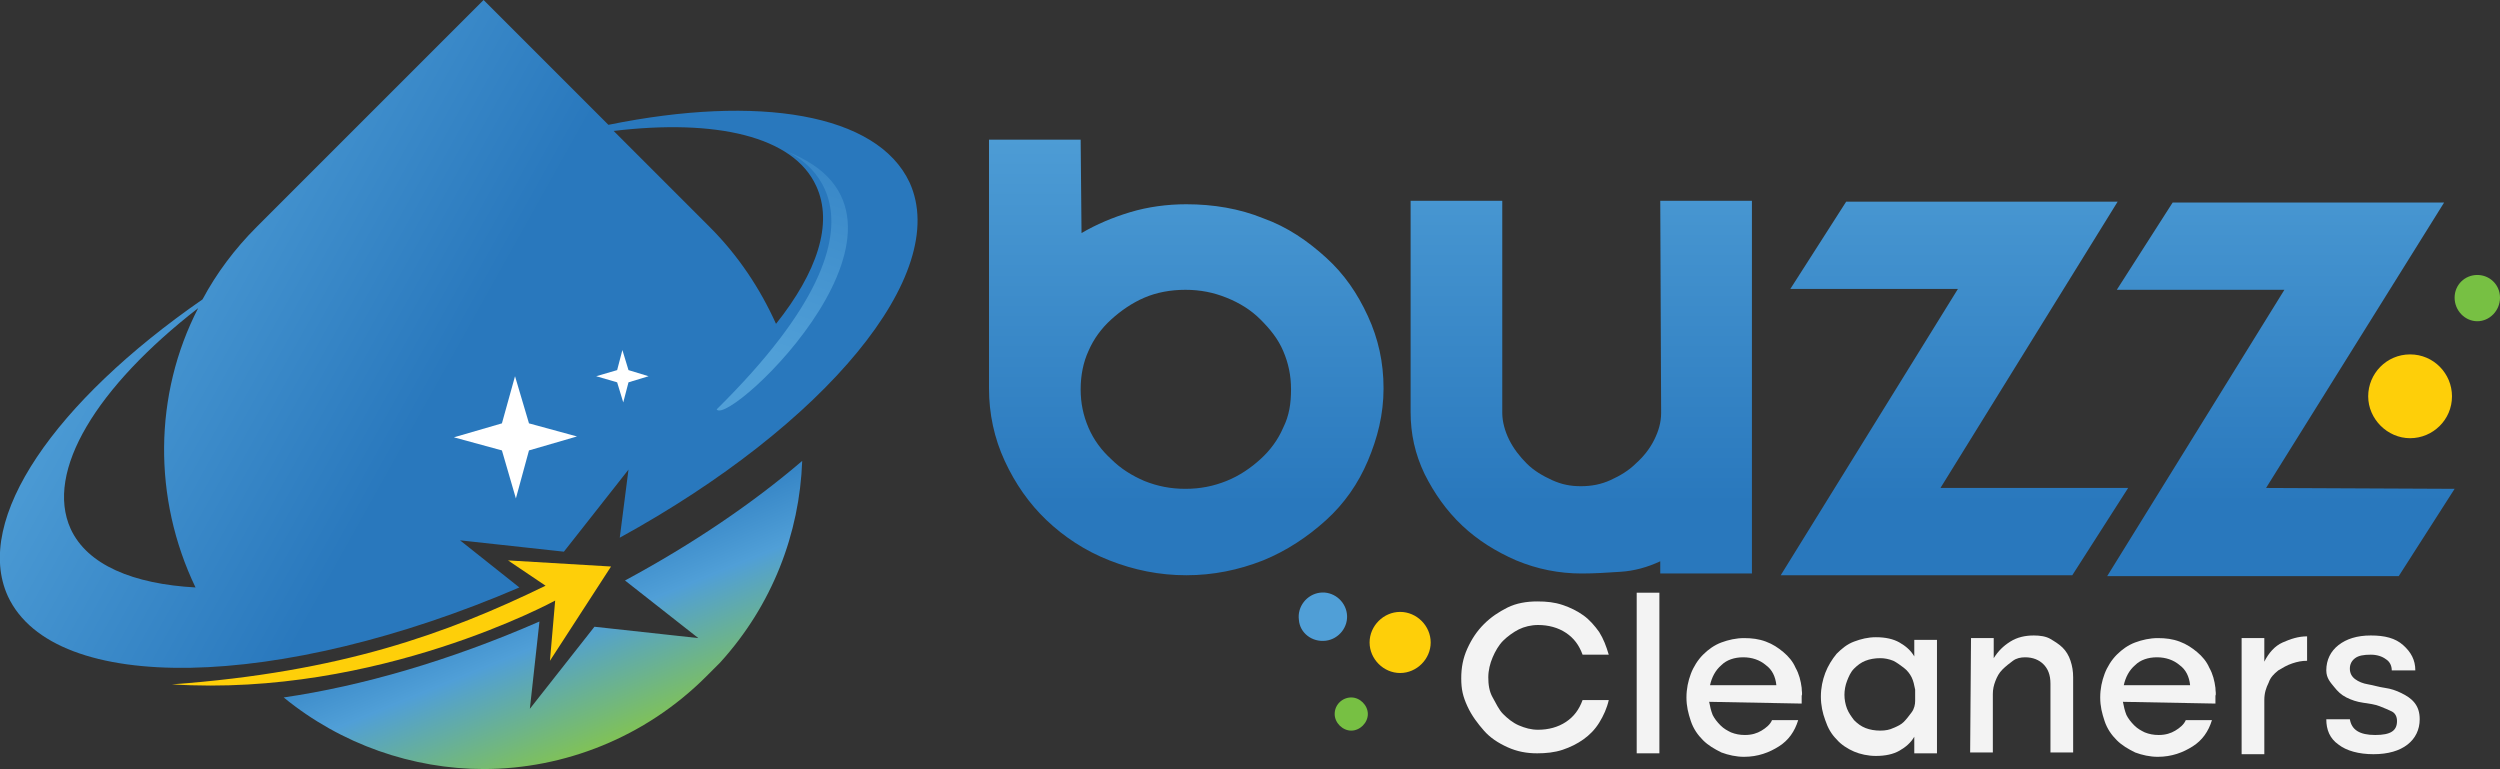
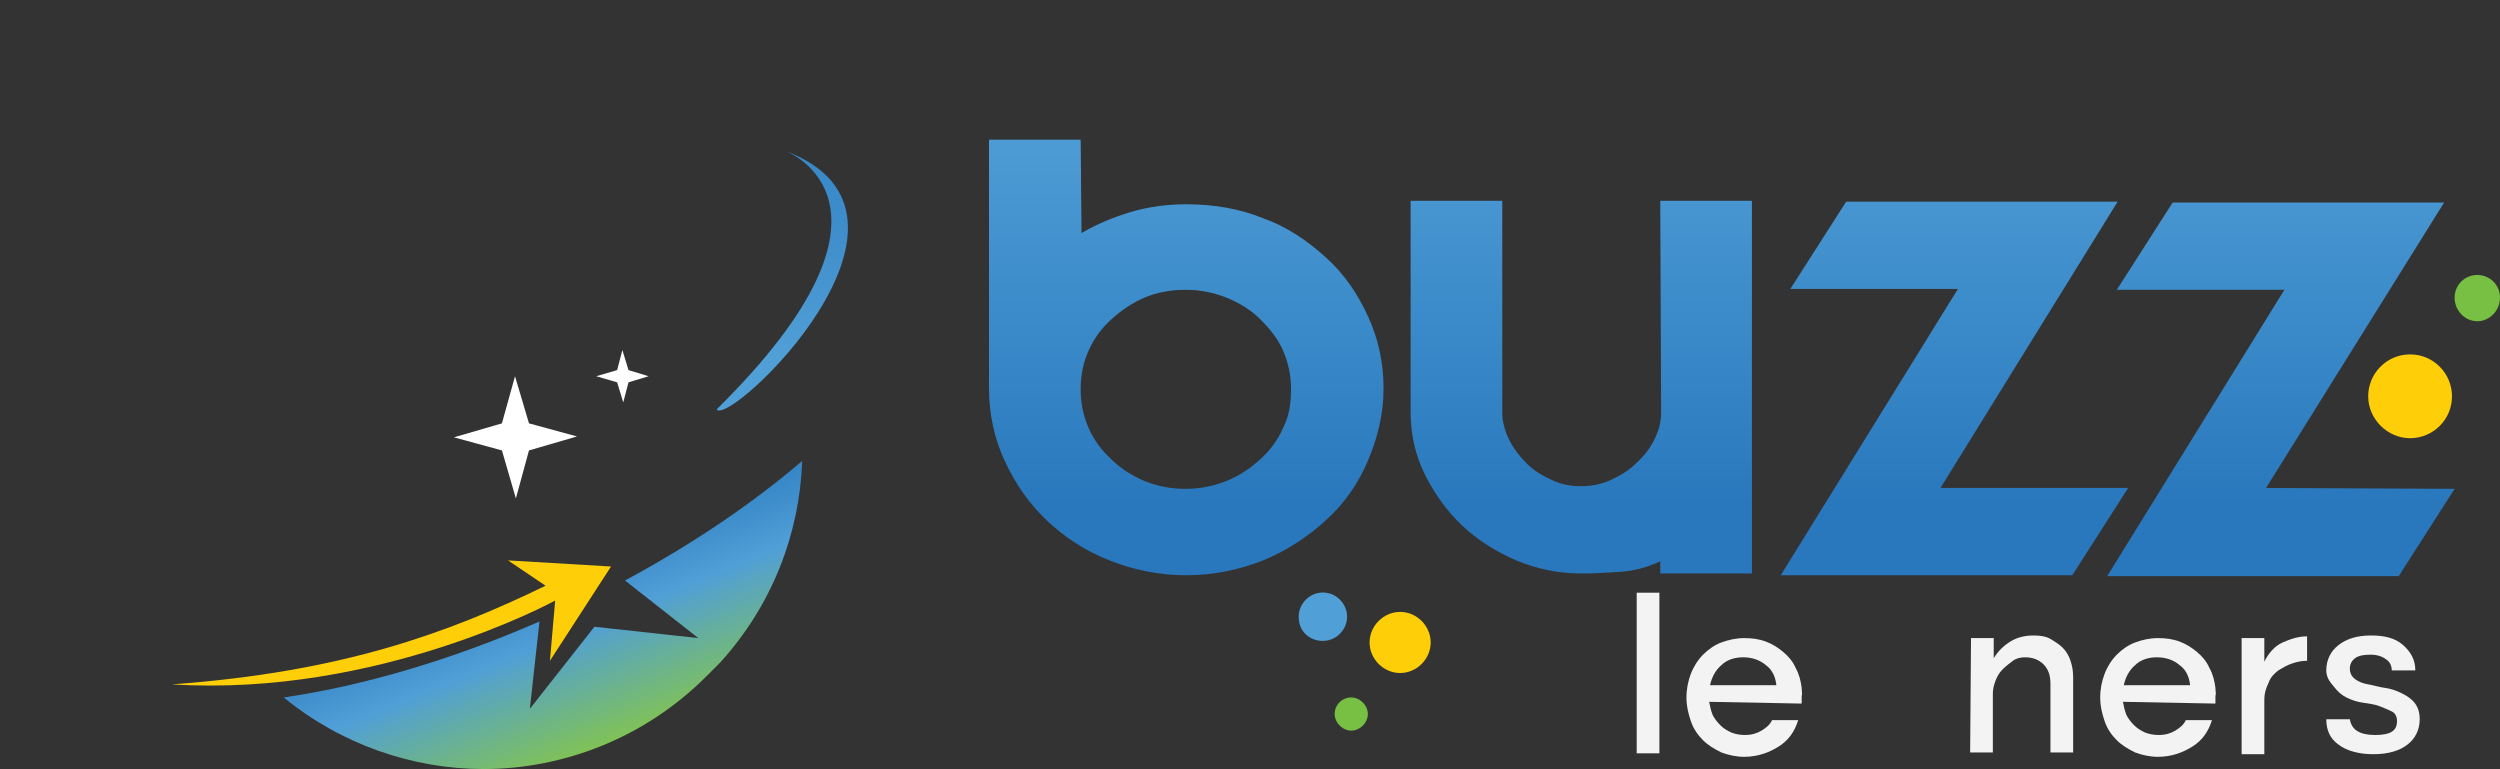
<svg xmlns="http://www.w3.org/2000/svg" version="1.1" id="Layer_1" x="0px" y="0px" viewBox="0 0 286.4 88.1" style="enable-background:new 0 0 286.4 88.1;" xml:space="preserve">
  <rect x="0" y="0" width="286.4" height="88.1" fill="#333333" stroke="none" />
  <style type="text/css">
	.st0{fill:url(#SVGID_1_);}
	.st1{fill:#FECF09;}
	.st2{fill:#77C043;}
	.st3{fill:#509FD7;}
	.st4{fill:url(#SVGID_00000014605213634239654780000008390162169837814956_);}
	.st5{fill:url(#SVGID_00000110469614346991161030000007162493372864485767_);}
	.st6{fill:#FFFFFF;}
	.st7{fill:url(#SVGID_00000157302839911224233000000001544198140700899744_);}
	.st8{fill:#F3F3F3;}
</style>
  <g id="Layer_1-2">
    <g>
      <linearGradient id="SVGID_1_" gradientUnits="userSpaceOnUse" x1="197.266" y1="714.42" x2="197.266" y2="759.67" gradientTransform="matrix(1 0 0 1 0 -702)">
        <stop offset="0" style="stop-color:#509FD7" />
        <stop offset="1" style="stop-color:#2978BD" />
      </linearGradient>
      <path class="st0" d="M151.9,29.5c-2.1-1.9-4.4-3.5-7.2-4.5c-2.7-1.1-5.7-1.6-8.8-1.6c-2.2,0-4.4,0.3-6.4,0.9s-3.9,1.4-5.6,2.4    L123.8,16h-10.5v28.5c0,2.9,0.6,5.7,1.8,8.3s2.8,4.9,4.8,6.8s4.4,3.5,7.2,4.6c2.8,1.1,5.7,1.7,8.8,1.7s6-0.6,8.8-1.7    c2.7-1.1,5.1-2.7,7.2-4.6c2.1-1.9,3.7-4.2,4.8-6.8s1.8-5.3,1.8-8.3s-0.6-5.7-1.8-8.3S154,31.4,151.9,29.5L151.9,29.5z M147,49    c-0.6,1.4-1.5,2.6-2.6,3.6s-2.4,1.9-3.9,2.5s-3,0.9-4.7,0.9s-3.2-0.3-4.7-0.9c-1.4-0.6-2.7-1.4-3.8-2.5c-1.1-1-2-2.2-2.6-3.6    c-0.6-1.4-0.9-2.8-0.9-4.4s0.3-3.1,0.9-4.4c0.6-1.4,1.5-2.6,2.6-3.6c1.1-1,2.4-1.9,3.8-2.5s3-0.9,4.7-0.9s3.2,0.3,4.7,0.9    s2.8,1.4,3.9,2.5s2,2.2,2.6,3.6c0.6,1.4,0.9,2.8,0.9,4.4S147.7,47.6,147,49z M222.3,55.9l20.3-32.8h-31.1l-6.4,10h19.2L204,65.9    h33.4l6.4-10H222.3z M190.3,47.3c0,1.1-0.3,2.1-0.8,3.1s-1.2,1.9-2.1,2.7c-0.8,0.8-1.8,1.4-2.9,1.9c-1.1,0.5-2.2,0.7-3.4,0.7    s-2.2-0.2-3.3-0.7s-2.1-1.1-2.9-1.9s-1.5-1.7-2-2.7s-0.8-2.1-0.8-3.1V23h-10.5v24.2c0,2.5,0.5,4.8,1.6,7.1    c1.1,2.2,2.5,4.2,4.3,5.9s3.9,3,6.2,4c2.4,1,4.9,1.5,7.5,1.5c1.5,0,3-0.1,4.5-0.2s3-0.5,4.5-1.2v1.4h10.5V23h-10.5L190.3,47.3    L190.3,47.3z M259.6,55.9L280,23.2h-31.1l-6.4,10h19.2L241.4,66h33.4l6.4-10L259.6,55.9L259.6,55.9z" />
      <path class="st1" d="M280.9,45.4c0,2.7-2.2,4.8-4.8,4.8s-4.8-2.2-4.8-4.8s2.1-4.8,4.8-4.8S280.9,42.8,280.9,45.4z" />
      <path class="st2" d="M286.4,34.1c0,1.5-1.2,2.7-2.6,2.7s-2.6-1.2-2.6-2.7s1.2-2.6,2.6-2.6S286.4,32.6,286.4,34.1z" />
      <path class="st1" d="M156.9,73.6c0-1.9,1.6-3.5,3.5-3.5s3.5,1.6,3.5,3.5s-1.6,3.5-3.5,3.5S156.9,75.5,156.9,73.6z" />
      <path class="st2" d="M152.9,81.8c0-1.1,0.9-1.9,1.9-1.9s1.9,0.9,1.9,1.9s-0.9,1.9-1.9,1.9S152.9,82.8,152.9,81.8z" />
      <path class="st3" d="M148.8,71c-0.2-1.5,0.9-2.9,2.4-3.1s2.9,0.9,3.1,2.4c0.2,1.5-0.9,2.9-2.4,3.1C150.3,73.6,148.9,72.5,148.8,71    z" />
      <linearGradient id="SVGID_00000180328619658364190520000007829206705555155363_" gradientUnits="userSpaceOnUse" x1="70.175" y1="787.804" x2="60.406" y2="763.924" gradientTransform="matrix(1 0 0 1 0 -702)">
        <stop offset="0" style="stop-color:#83C44F" />
        <stop offset="0.55" style="stop-color:#509FD7" />
        <stop offset="1" style="stop-color:#2978BD" />
      </linearGradient>
      <path style="fill:url(#SVGID_00000180328619658364190520000007829206705555155363_);" d="M80,73.1l-11.9-1.3l-7.4,9.4l1.1-10    c-10.3,4.5-20.4,7.4-29.3,8.7c6.6,5.4,14.8,8.2,22.9,8.2c9.2,0,18.5-3.6,25.5-10.6l1.6-1.6c6-6.6,9.1-14.8,9.4-23.1    c-5.6,4.8-12.5,9.5-20.3,13.7C71.6,66.5,80,73.1,80,73.1z" />
      <linearGradient id="SVGID_00000070120363735485384030000014245193262199091875_" gradientUnits="userSpaceOnUse" x1="13.927" y1="725.019" x2="50.837" y2="745.639" gradientTransform="matrix(1 0 0 1 0 -702)">
        <stop offset="0" style="stop-color:#509FD7" />
        <stop offset="1" style="stop-color:#2978BD" />
      </linearGradient>
-       <path style="fill:url(#SVGID_00000070120363735485384030000014245193262199091875_);" d="M104.2,20.9c-3.7-7.9-17.3-10.1-34.5-6.6    L55.4,0l-26,26c-2.5,2.5-4.6,5.3-6.2,8.3C6.3,46-3.1,59.5,0.9,68.3c5.3,11.4,31.1,10.8,58.6-1l-6.8-5.4l11.9,1.3l7.4-9.4l-1,7.8    C94.5,48.7,109,31.4,104.2,20.9z M22.4,67.3c-7.2-0.4-12.4-2.6-14.3-6.7c-3-6.6,3-16.3,14.6-25.3C17.6,45.2,17.5,57.1,22.4,67.3z     M88.9,37.1c-1.8-4-4.3-7.8-7.6-11.1l-11-11c11.7-1.4,20.6,0.6,23.2,6.3C95.5,25.6,93.6,31.2,88.9,37.1z" />
      <polygon class="st6" points="59,43.1 60.6,48.5 66.1,50 60.6,51.6 59.1,57.1 57.5,51.6 52,50.1 57.5,48.5   " />
      <polygon class="st6" points="71.3,40.1 72,42.4 74.3,43.1 72,43.8 71.4,46.1 70.7,43.8 68.3,43.1 70.7,42.4   " />
      <linearGradient id="SVGID_00000121992999134749520320000012778153193688910735_" gradientUnits="userSpaceOnUse" x1="87.672" y1="742.289" x2="99.343" y2="707.559" gradientTransform="matrix(1 0 0 1 0 -702)">
        <stop offset="0" style="stop-color:#509FD7" />
        <stop offset="1" style="stop-color:#2978BD" />
      </linearGradient>
      <path style="fill:url(#SVGID_00000121992999134749520320000012778153193688910735_);" d="M90,17.3c0,0,16,6-7.9,29.6    C83.5,49,109.3,24.6,90,17.3z" />
      <path class="st1" d="M58.2,64.2L70,64.9l-7,10.8l0.6-6.9c0,0-20.3,11.1-43.9,9.6C39,77,51.2,72.6,62.5,67.1" />
      <g>
-         <path class="st8" d="M167.4,77.7c0-1.2,0.2-2.3,0.7-3.4s1.1-2,1.9-2.8c0.8-0.8,1.7-1.4,2.7-1.9s2.2-0.7,3.4-0.7     c1.1,0,2,0.1,2.9,0.4s1.7,0.7,2.4,1.2s1.3,1.2,1.8,1.9c0.5,0.8,0.8,1.6,1.1,2.6h-3c-0.4-1.1-1-1.9-1.9-2.5s-2-0.9-3.2-0.9     c-0.8,0-1.6,0.2-2.2,0.5s-1.3,0.8-1.8,1.3s-0.9,1.2-1.2,1.9c-0.3,0.7-0.5,1.5-0.5,2.3s0.1,1.6,0.5,2.3s0.7,1.4,1.2,1.9     s1.1,1,1.8,1.3s1.4,0.5,2.2,0.5c1.2,0,2.3-0.3,3.2-0.9s1.5-1.4,1.9-2.5h3c-0.2,0.9-0.6,1.8-1.1,2.6c-0.5,0.8-1.1,1.4-1.8,1.9     s-1.5,0.9-2.4,1.2s-1.9,0.4-2.9,0.4c-1.2,0-2.3-0.2-3.4-0.7s-2-1.1-2.7-1.9s-1.4-1.7-1.9-2.8S167.4,79,167.4,77.7z" />
        <path class="st8" d="M187.5,67.9h2.6v18.4h-2.6V67.9z" />
        <path class="st8" d="M195.8,80.4c0.1,0.5,0.2,1,0.4,1.5c0.2,0.4,0.5,0.8,0.9,1.2s0.8,0.6,1.2,0.8c0.5,0.2,1,0.3,1.6,0.3     c0.8,0,1.4-0.2,1.9-0.5s1-0.7,1.2-1.2h3c-0.4,1.3-1.1,2.3-2.2,3s-2.4,1.2-4,1.2c-0.9,0-1.8-0.2-2.6-0.5c-0.8-0.4-1.5-0.8-2.1-1.4     s-1.1-1.3-1.4-2.2s-0.5-1.7-0.5-2.7s0.2-1.9,0.5-2.7c0.3-0.8,0.8-1.6,1.4-2.2c0.6-0.6,1.3-1.1,2.1-1.4s1.7-0.5,2.6-0.5     c0.9,0,1.7,0.1,2.5,0.4s1.4,0.7,2,1.2s1.1,1.1,1.4,1.8c0.4,0.7,0.6,1.5,0.7,2.3c0,0.4,0.1,0.7,0,0.9c0,0.3,0,0.6,0,0.9     L195.8,80.4L195.8,80.4z M203.5,78.5c-0.1-1-0.5-1.8-1.2-2.3c-0.7-0.6-1.6-0.9-2.6-0.9s-1.9,0.3-2.5,0.9     c-0.7,0.6-1.1,1.4-1.3,2.3H203.5L203.5,78.5z" />
-         <path class="st8" d="M221.9,86.3h-2.6v-1.9c-0.4,0.7-1,1.2-1.7,1.6s-1.6,0.6-2.7,0.6c-0.9,0-1.8-0.2-2.5-0.5s-1.5-0.8-2-1.4     c-0.6-0.6-1-1.3-1.3-2.2c-0.3-0.8-0.5-1.7-0.5-2.7s0.2-1.9,0.5-2.7c0.3-0.8,0.8-1.6,1.3-2.2c0.6-0.6,1.2-1.1,2-1.4     s1.6-0.5,2.5-0.5c1.1,0,2,0.2,2.7,0.6s1.3,0.9,1.7,1.6v-1.9h2.6V86.3z M219.4,79c-0.1-0.5-0.2-1-0.4-1.4s-0.5-0.8-0.9-1.1     c-0.4-0.3-0.8-0.6-1.2-0.8c-0.5-0.2-1-0.3-1.5-0.3c-0.6,0-1.2,0.1-1.7,0.3s-0.9,0.5-1.3,0.9s-0.6,0.9-0.8,1.4s-0.3,1.1-0.3,1.6     s0.1,1.1,0.3,1.6s0.5,0.9,0.8,1.3c0.4,0.4,0.8,0.7,1.3,0.9s1.1,0.3,1.7,0.3c0.6,0,1.1-0.1,1.5-0.3c0.5-0.2,0.9-0.4,1.2-0.7     s0.6-0.7,0.9-1.1s0.4-0.9,0.4-1.3V79L219.4,79z" />
        <path class="st8" d="M225.8,73.1h2.6v2.3c0.5-0.8,1.1-1.4,1.9-1.9s1.7-0.7,2.7-0.7c0.7,0,1.4,0.1,1.9,0.4s1,0.6,1.4,1     s0.7,0.9,0.9,1.5s0.3,1.2,0.3,1.9v8.6h-2.6v-7.9c0-1-0.3-1.7-0.8-2.2s-1.2-0.8-2.1-0.8c-0.5,0-1,0.1-1.4,0.4s-0.8,0.6-1.2,1     s-0.6,0.8-0.8,1.3s-0.3,1-0.3,1.5v6.7h-2.6L225.8,73.1L225.8,73.1z" />
-         <path class="st8" d="M243.2,80.4c0.1,0.5,0.2,1,0.4,1.5c0.2,0.4,0.5,0.8,0.9,1.2s0.8,0.6,1.2,0.8c0.5,0.2,1,0.3,1.6,0.3     c0.8,0,1.4-0.2,1.9-0.5s1-0.7,1.2-1.2h3c-0.4,1.3-1.1,2.3-2.2,3s-2.4,1.2-4,1.2c-0.9,0-1.8-0.2-2.6-0.5c-0.8-0.4-1.5-0.8-2.1-1.4     s-1.1-1.3-1.4-2.2s-0.5-1.7-0.5-2.7s0.2-1.9,0.5-2.7c0.3-0.8,0.8-1.6,1.4-2.2c0.6-0.6,1.3-1.1,2.1-1.4s1.7-0.5,2.6-0.5     c0.9,0,1.7,0.1,2.5,0.4s1.4,0.7,2,1.2s1.1,1.1,1.4,1.8c0.4,0.7,0.6,1.5,0.7,2.3c0,0.4,0.1,0.7,0,0.9c0,0.3,0,0.6,0,0.9     L243.2,80.4L243.2,80.4z M250.9,78.5c-0.1-1-0.5-1.8-1.2-2.3c-0.7-0.6-1.6-0.9-2.6-0.9s-1.9,0.3-2.5,0.9     c-0.7,0.6-1.1,1.4-1.3,2.3H250.9L250.9,78.5z" />
+         <path class="st8" d="M243.2,80.4c0.1,0.5,0.2,1,0.4,1.5c0.2,0.4,0.5,0.8,0.9,1.2s0.8,0.6,1.2,0.8c0.5,0.2,1,0.3,1.6,0.3     c0.8,0,1.4-0.2,1.9-0.5s1-0.7,1.2-1.2h3c-0.4,1.3-1.1,2.3-2.2,3s-2.4,1.2-4,1.2c-0.9,0-1.8-0.2-2.6-0.5c-0.8-0.4-1.5-0.8-2.1-1.4     s-1.1-1.3-1.4-2.2s-0.5-1.7-0.5-2.7s0.2-1.9,0.5-2.7c0.3-0.8,0.8-1.6,1.4-2.2c0.6-0.6,1.3-1.1,2.1-1.4s1.7-0.5,2.6-0.5     c0.9,0,1.7,0.1,2.5,0.4s1.4,0.7,2,1.2s1.1,1.1,1.4,1.8c0.4,0.7,0.6,1.5,0.7,2.3c0,0.4,0.1,0.7,0,0.9c0,0.3,0,0.6,0,0.9     L243.2,80.4L243.2,80.4M250.9,78.5c-0.1-1-0.5-1.8-1.2-2.3c-0.7-0.6-1.6-0.9-2.6-0.9s-1.9,0.3-2.5,0.9     c-0.7,0.6-1.1,1.4-1.3,2.3H250.9L250.9,78.5z" />
        <path class="st8" d="M256.8,73.1h2.6v2.7c0.5-1,1.2-1.8,2.1-2.2s1.8-0.7,2.8-0.7v2.8c-0.6,0-1.1,0.1-1.7,0.3s-1.1,0.5-1.6,0.8     c-0.5,0.4-0.9,0.8-1.1,1.4c-0.3,0.6-0.5,1.2-0.5,2v6.2h-2.6L256.8,73.1L256.8,73.1z" />
        <path class="st8" d="M266.5,76.8c0-1.2,0.5-2.2,1.4-2.9c0.9-0.7,2.1-1.1,3.7-1.1s2.8,0.3,3.7,1.1s1.4,1.7,1.4,2.9H274     c0-0.5-0.2-1-0.7-1.3c-0.4-0.3-1-0.5-1.7-0.5c-0.8,0-1.4,0.1-1.8,0.4s-0.6,0.7-0.6,1.2s0.2,0.9,0.6,1.2s0.9,0.5,1.5,0.6     s1.2,0.3,1.9,0.4c0.7,0.1,1.3,0.3,1.9,0.6s1.1,0.6,1.5,1.1s0.6,1.1,0.6,1.9c0,1.2-0.5,2.2-1.4,2.9s-2.2,1.1-3.9,1.1     s-3.1-0.4-4-1.1c-1-0.7-1.4-1.7-1.4-2.9h2.7c0.2,1.2,1.1,1.8,2.9,1.8s2.5-0.5,2.5-1.6c0-0.5-0.2-0.9-0.6-1.1s-0.9-0.4-1.4-0.6     s-1.2-0.3-1.9-0.4s-1.3-0.3-1.9-0.6s-1-0.7-1.4-1.2S266.5,77.7,266.5,76.8L266.5,76.8z" />
      </g>
    </g>
  </g>
</svg>